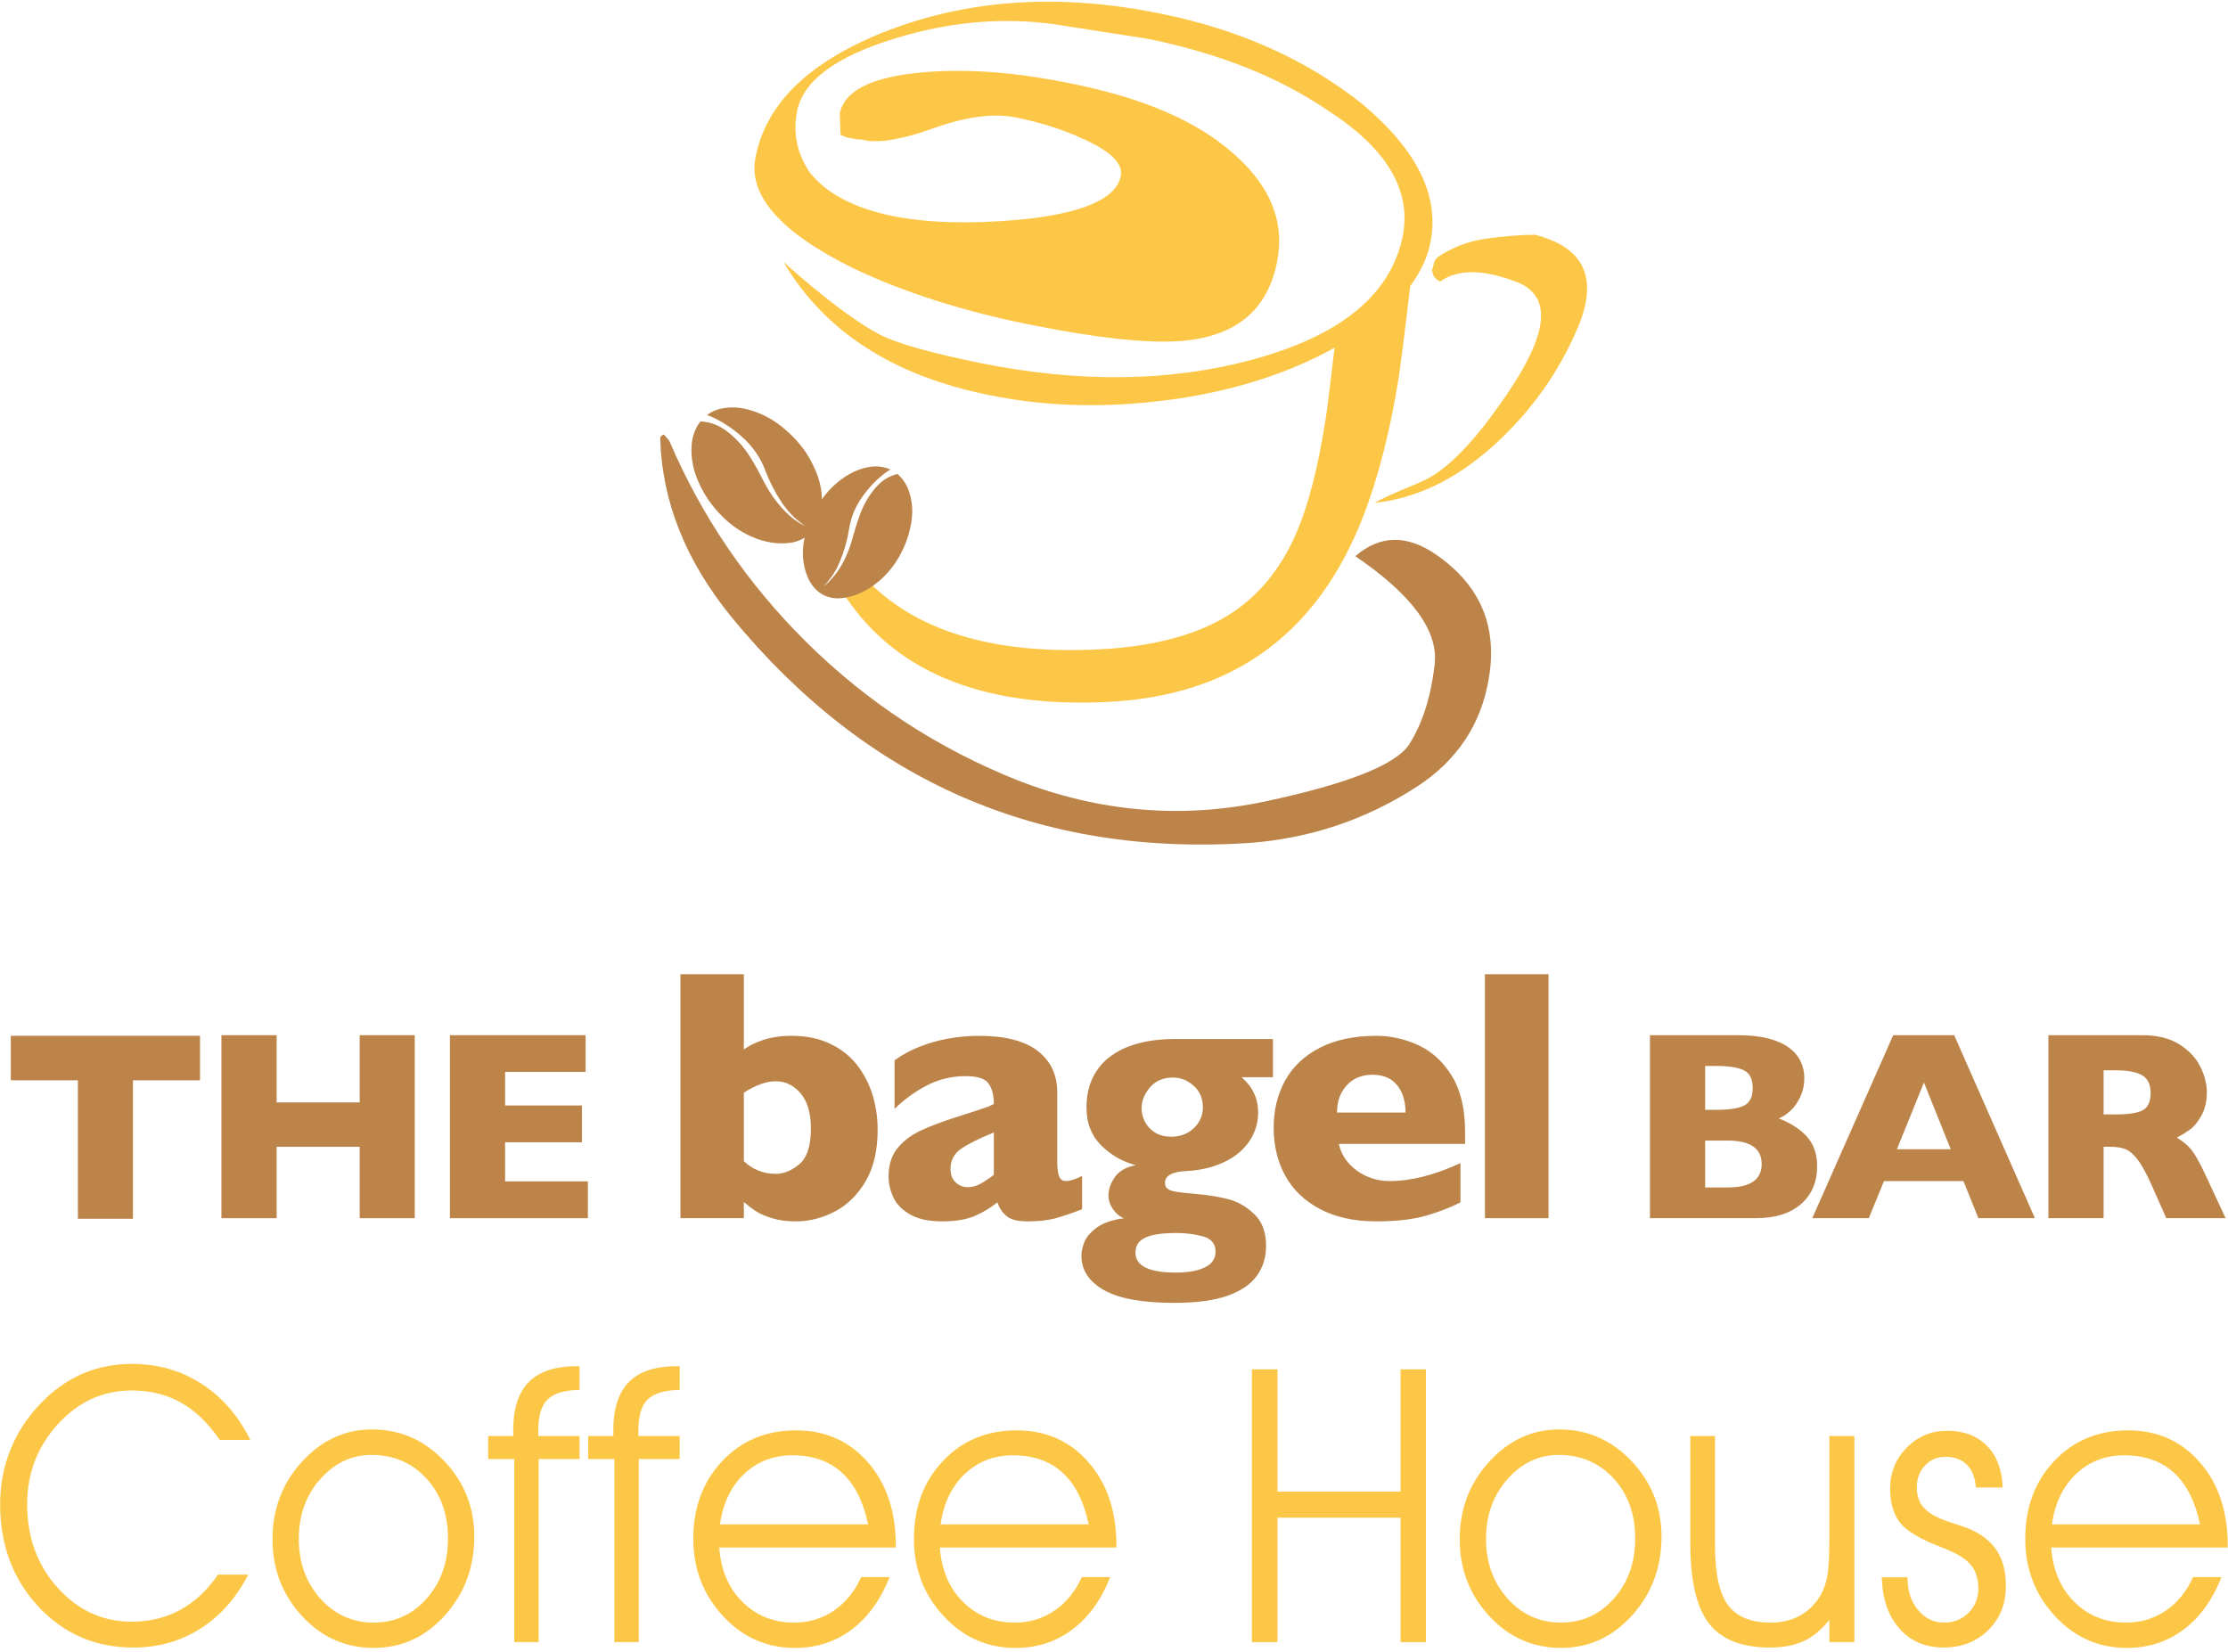
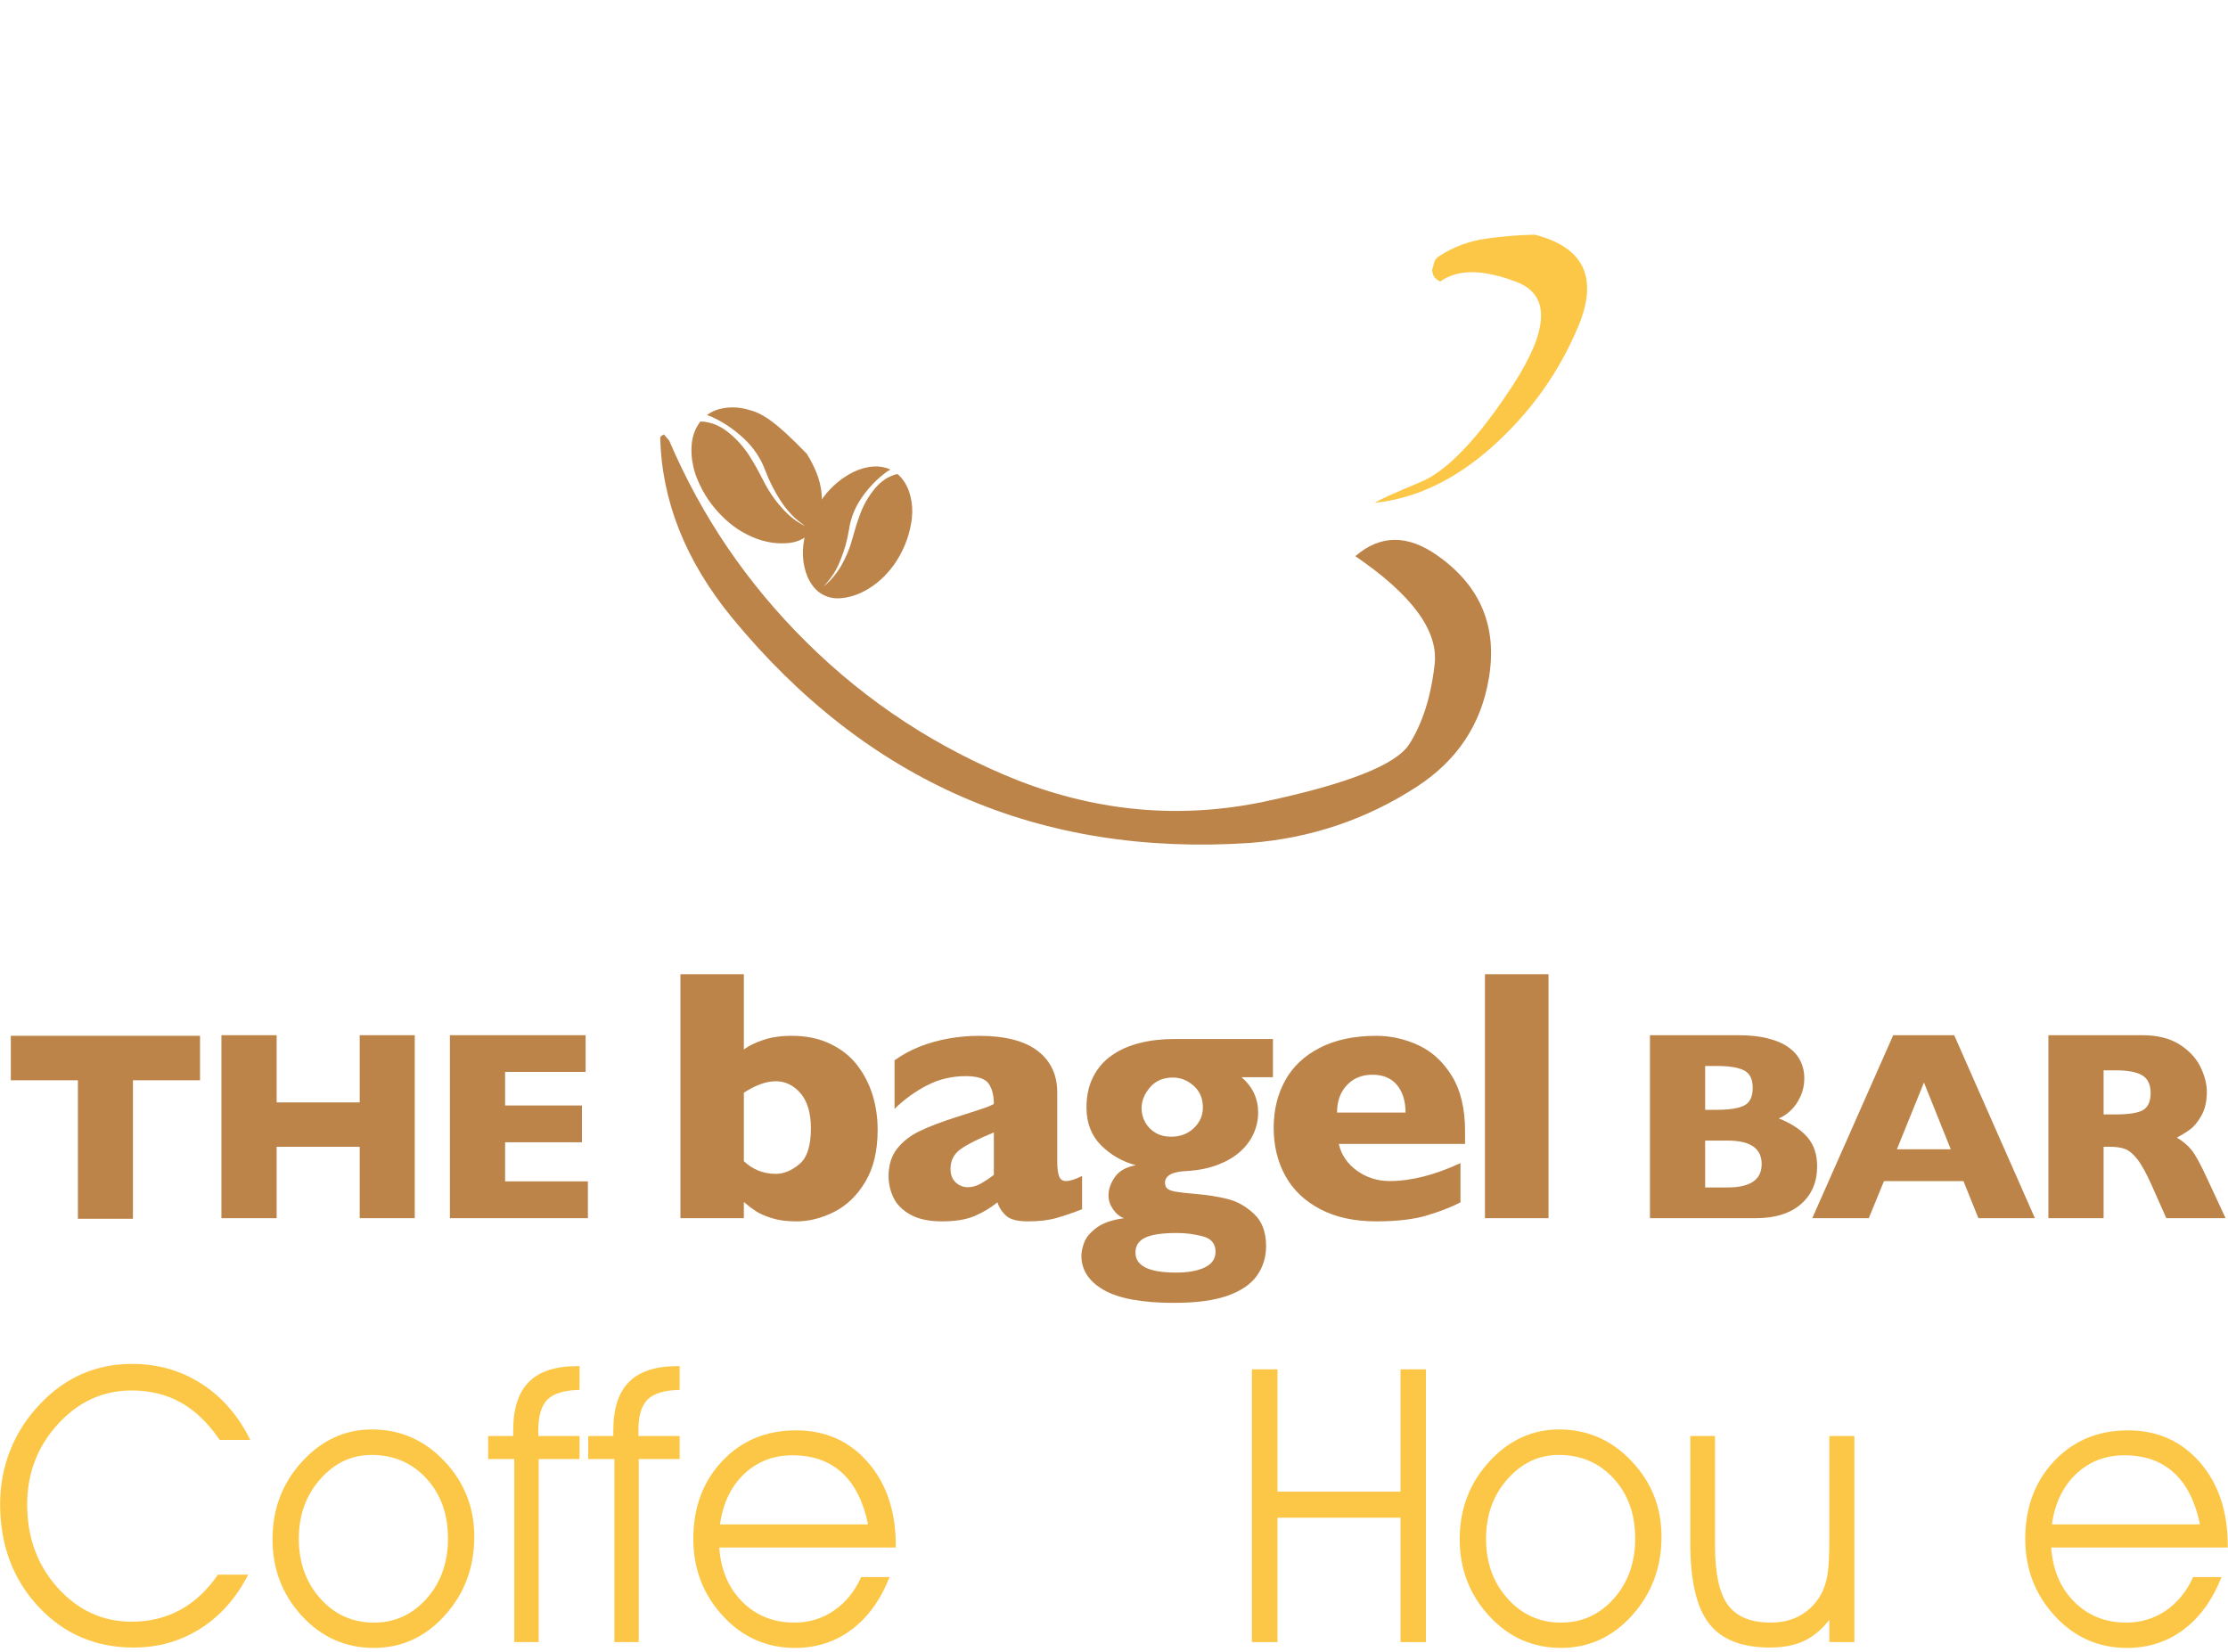
<svg xmlns="http://www.w3.org/2000/svg" width="120px" height="89px" viewBox="0 0 120 89" version="1.1">
  <title>Group 2</title>
  <desc>Created with Sketch.</desc>
  <g id="Page-1" stroke="none" stroke-width="1" fill="none" fill-rule="evenodd">
    <g id="Group-2">
      <polygon id="Fill-2" fill="#BD844A" points="10.774 58.194 7.161 58.194 7.161 65.654 4.196 65.654 4.196 58.194 0.582 58.194 0.582 55.797 10.774 55.797" />
      <polygon id="Fill-3" fill="#BD844A" points="22.339 65.623 19.374 65.623 19.374 61.777 14.9 61.777 14.9 65.623 11.926 65.623 11.926 55.766 14.9 55.766 14.9 59.386 19.374 59.386 19.374 55.766 22.339 55.766" />
      <polygon id="Fill-4" fill="#BD844A" points="31.664 65.623 24.232 65.623 24.232 55.766 31.542 55.766 31.542 57.743 27.205 57.743 27.205 59.551 31.344 59.551 31.344 61.534 27.205 61.534 27.205 63.639 31.664 63.639" />
      <path d="M47.27,60.863 C47.27,61.982 47.053,62.91 46.615,63.647 C46.18,64.383 45.623,64.924 44.946,65.274 C44.269,65.62 43.581,65.795 42.879,65.795 C42.373,65.795 41.936,65.736 41.566,65.619 C41.196,65.502 40.908,65.376 40.702,65.239 C40.496,65.104 40.284,64.941 40.064,64.751 L40.064,65.623 L36.648,65.623 L36.648,52.479 L40.064,52.479 L40.064,56.539 C40.315,56.342 40.663,56.171 41.105,56.021 C41.547,55.874 42.06,55.798 42.642,55.798 C43.419,55.798 44.105,55.94 44.699,56.222 C45.294,56.502 45.779,56.884 46.155,57.363 C46.531,57.845 46.81,58.384 46.995,58.981 C47.179,59.578 47.27,60.205 47.27,60.863 M43.675,60.787 C43.675,59.958 43.489,59.329 43.116,58.894 C42.744,58.463 42.3,58.246 41.788,58.246 C41.276,58.246 40.701,58.451 40.064,58.862 L40.064,62.551 C40.543,63.006 41.118,63.234 41.788,63.234 C42.212,63.234 42.633,63.062 43.049,62.716 C43.467,62.373 43.675,61.729 43.675,60.787" id="Fill-5" fill="#BD844A" />
      <path d="M58.281,65.14 C57.781,65.337 57.319,65.495 56.896,65.614 C56.471,65.734 55.963,65.794 55.368,65.794 C54.806,65.794 54.414,65.695 54.194,65.495 C53.972,65.297 53.814,65.055 53.72,64.769 C53.353,65.068 52.945,65.312 52.495,65.504 C52.047,65.698 51.458,65.794 50.733,65.794 C50.03,65.794 49.463,65.673 49.03,65.429 C48.597,65.187 48.292,64.879 48.119,64.509 C47.945,64.14 47.858,63.759 47.858,63.366 C47.858,62.772 48.008,62.281 48.309,61.891 C48.61,61.503 49.012,61.186 49.518,60.938 C50.024,60.693 50.694,60.437 51.529,60.17 C52.003,60.018 52.362,59.904 52.605,59.825 C52.849,59.744 53.03,59.685 53.15,59.641 C53.27,59.595 53.396,59.538 53.528,59.47 C53.528,59.001 53.434,58.635 53.244,58.368 C53.056,58.104 52.644,57.971 52.013,57.971 C51.266,57.971 50.574,58.136 49.936,58.464 C49.296,58.793 48.712,59.216 48.18,59.734 L48.18,57.117 C48.605,56.813 49.063,56.566 49.556,56.373 C50.049,56.18 50.564,56.036 51.102,55.942 C51.639,55.847 52.183,55.799 52.732,55.799 C54.13,55.799 55.181,56.069 55.886,56.609 C56.59,57.151 56.943,57.895 56.943,58.845 L56.943,62.57 C56.943,62.923 56.976,63.189 57.042,63.362 C57.108,63.536 57.23,63.622 57.407,63.622 C57.623,63.622 57.913,63.531 58.281,63.348 L58.281,65.14 Z M53.528,63.29 L53.528,61.006 C52.719,61.333 52.129,61.63 51.756,61.891 C51.383,62.154 51.195,62.51 51.195,62.958 C51.195,63.281 51.289,63.527 51.477,63.699 C51.662,63.869 51.879,63.954 52.126,63.954 C52.359,63.954 52.592,63.891 52.823,63.76 C53.053,63.63 53.289,63.474 53.528,63.29 Z" id="Fill-7" fill="#BD844A" />
      <path d="M68.561,58.028 L66.872,58.028 C67.468,58.546 67.764,59.181 67.764,59.934 C67.764,60.332 67.68,60.714 67.512,61.081 C67.345,61.449 67.098,61.774 66.773,62.058 C66.447,62.343 66.046,62.574 65.569,62.755 C65.092,62.934 64.546,63.045 63.934,63.081 C63.143,63.113 62.747,63.325 62.747,63.717 C62.747,63.869 62.798,63.98 62.899,64.049 C63.001,64.118 63.16,64.171 63.378,64.205 C63.596,64.241 63.964,64.28 64.483,64.324 C65.071,64.375 65.618,64.464 66.123,64.59 C66.63,64.716 67.101,64.981 67.536,65.386 C67.974,65.791 68.191,66.37 68.191,67.121 C68.191,67.723 68.028,68.254 67.702,68.715 C67.377,69.176 66.851,69.537 66.123,69.797 C65.396,70.055 64.436,70.184 63.24,70.184 C61.52,70.184 60.258,69.953 59.452,69.493 C58.646,69.031 58.244,68.415 58.244,67.644 C58.244,67.434 58.295,67.196 58.399,66.922 C58.503,66.652 58.726,66.388 59.063,66.135 C59.402,65.883 59.894,65.712 60.538,65.623 C60.31,65.542 60.114,65.381 59.949,65.144 C59.785,64.907 59.703,64.66 59.703,64.401 C59.703,64.065 59.818,63.733 60.049,63.405 C60.279,63.076 60.656,62.864 61.174,62.769 C60.453,62.579 59.83,62.221 59.305,61.698 C58.78,61.173 58.518,60.492 58.518,59.659 C58.518,59.027 58.639,58.474 58.883,58 C59.126,57.525 59.463,57.139 59.894,56.843 C60.323,56.544 60.823,56.325 61.392,56.185 C61.96,56.041 62.583,55.97 63.26,55.97 L68.561,55.97 L68.561,58.028 Z M65.469,67.424 C65.469,67.001 65.243,66.727 64.792,66.603 C64.34,66.482 63.873,66.421 63.392,66.421 C62.602,66.421 62.031,66.503 61.681,66.672 C61.33,66.838 61.155,67.106 61.155,67.473 C61.155,68.194 61.881,68.553 63.336,68.553 C63.987,68.553 64.506,68.46 64.89,68.274 C65.277,68.089 65.469,67.804 65.469,67.424 Z M64.787,59.659 C64.787,59.172 64.62,58.782 64.289,58.488 C63.956,58.193 63.586,58.047 63.174,58.047 C62.65,58.047 62.237,58.224 61.937,58.577 C61.636,58.932 61.486,59.304 61.486,59.696 C61.486,59.968 61.551,60.221 61.681,60.456 C61.81,60.69 61.993,60.878 62.23,61.02 C62.467,61.162 62.751,61.233 63.08,61.233 C63.573,61.233 63.981,61.077 64.303,60.768 C64.625,60.458 64.787,60.089 64.787,59.659 Z" id="Fill-9" fill="#BD844A" />
      <path d="M78.908,61.622 L72.108,61.622 C72.241,62.209 72.566,62.689 73.084,63.063 C73.603,63.436 74.192,63.622 74.848,63.622 C75.999,63.622 77.269,63.299 78.661,62.655 L78.661,64.77 C78.161,65.03 77.556,65.264 76.845,65.477 C76.133,65.689 75.228,65.794 74.128,65.794 C72.939,65.794 71.927,65.573 71.094,65.13 C70.259,64.688 69.634,64.087 69.22,63.327 C68.806,62.569 68.6,61.71 68.6,60.749 C68.6,59.801 68.806,58.953 69.22,58.202 C69.634,57.453 70.259,56.866 71.094,56.439 C71.927,56.012 72.939,55.799 74.128,55.799 C74.911,55.799 75.669,55.968 76.399,56.307 C77.129,56.646 77.73,57.199 78.2,57.965 C78.672,58.734 78.908,59.725 78.908,60.939 L78.908,61.622 Z M75.702,59.934 C75.702,59.315 75.548,58.819 75.243,58.45 C74.936,58.08 74.494,57.895 73.921,57.895 C73.351,57.895 72.891,58.083 72.54,58.46 C72.189,58.836 72.013,59.326 72.013,59.934 L75.702,59.934 Z" id="Fill-11" fill="#BD844A" />
      <polygon id="Fill-13" fill="#BD844A" points="79.979 65.623 83.403 65.623 83.403 52.48 79.979 52.48" />
      <path d="M97.871,62.829 C97.871,63.678 97.581,64.356 97.001,64.862 C96.419,65.369 95.606,65.623 94.564,65.623 L88.866,65.623 L88.866,55.766 L93.632,55.766 C94.249,55.766 94.786,55.824 95.243,55.945 C95.701,56.061 96.069,56.224 96.349,56.432 C96.629,56.637 96.838,56.881 96.974,57.16 C97.113,57.439 97.181,57.746 97.181,58.077 C97.181,58.438 97.11,58.771 96.968,59.076 C96.825,59.383 96.649,59.634 96.438,59.83 C96.227,60.028 96.016,60.166 95.801,60.247 C96.474,60.512 96.988,60.848 97.341,61.253 C97.696,61.659 97.871,62.184 97.871,62.829 M94.401,58.604 C94.401,58.129 94.244,57.814 93.93,57.659 C93.618,57.502 93.13,57.423 92.465,57.423 L91.839,57.423 L91.839,59.784 L92.481,59.784 C93.158,59.784 93.647,59.706 93.948,59.549 C94.25,59.393 94.401,59.078 94.401,58.604 M94.883,62.707 C94.883,61.863 94.272,61.442 93.049,61.442 L91.839,61.442 L91.839,63.967 L93.049,63.967 C94.272,63.967 94.883,63.547 94.883,62.707" id="Fill-15" fill="#BD844A" />
      <path d="M109.6,65.623 L106.556,65.623 L105.752,63.625 L101.471,63.625 L100.653,65.623 L97.609,65.623 L101.968,55.766 L105.253,55.766 L109.6,65.623 Z M105.068,61.91 L103.624,58.313 L102.168,61.91 L105.068,61.91 Z" id="Fill-16" fill="#BD844A" />
      <path d="M119.871,65.623 L116.677,65.623 L115.901,63.874 C115.617,63.234 115.362,62.765 115.133,62.469 C114.907,62.173 114.685,61.984 114.469,61.9 C114.254,61.818 113.974,61.776 113.633,61.776 L113.299,61.776 L113.299,65.623 L110.326,65.623 L110.326,55.766 L115.383,55.766 C116.197,55.766 116.867,55.932 117.389,56.264 C117.91,56.596 118.286,56.999 118.515,57.472 C118.746,57.947 118.861,58.398 118.861,58.824 C118.861,59.322 118.764,59.743 118.573,60.088 C118.381,60.431 118.178,60.68 117.964,60.837 C117.752,60.993 117.511,61.143 117.246,61.286 C117.564,61.47 117.825,61.689 118.033,61.943 C118.239,62.198 118.52,62.71 118.875,63.483 L119.871,65.623 Z M115.832,58.881 C115.832,58.427 115.682,58.108 115.383,57.929 C115.084,57.748 114.598,57.657 113.926,57.657 L113.299,57.657 L113.299,60.033 L113.939,60.033 C114.665,60.033 115.16,59.954 115.43,59.795 C115.696,59.637 115.832,59.332 115.832,58.881 Z" id="Fill-17" fill="#BD844A" />
      <path d="M11.834,77.568 C11.207,76.653 10.508,75.98 9.736,75.55 C8.964,75.12 8.083,74.904 7.094,74.904 C5.543,74.904 4.217,75.509 3.115,76.721 C2.014,77.932 1.463,79.372 1.463,81.04 C1.463,82.816 2.01,84.313 3.105,85.531 C4.201,86.749 5.529,87.359 7.094,87.359 C8.058,87.359 8.928,87.146 9.708,86.723 C10.486,86.298 11.164,85.666 11.738,84.825 L13.366,84.825 C12.728,86.078 11.872,87.045 10.799,87.728 C9.727,88.41 8.524,88.752 7.19,88.752 C5.141,88.752 3.43,88.014 2.062,86.54 C0.693,85.068 0.007,83.227 0.007,81.02 C0.007,79.991 0.193,79.016 0.563,78.093 C0.933,77.172 1.476,76.341 2.192,75.6 C2.855,74.901 3.6,74.371 4.426,74.011 C5.254,73.65 6.148,73.472 7.112,73.472 C8.498,73.472 9.744,73.828 10.852,74.541 C11.96,75.254 12.835,76.264 13.481,77.568 L11.834,77.568 Z" id="Fill-18" fill="#FCC746" />
      <path d="M14.678,82.918 C14.678,81.288 15.207,79.897 16.266,78.739 C17.327,77.582 18.581,77.003 20.03,77.003 C21.555,77.003 22.856,77.573 23.932,78.709 C25.008,79.846 25.545,81.202 25.545,82.777 C25.545,84.432 25.019,85.844 23.965,87.015 C22.912,88.186 21.636,88.771 20.135,88.771 C18.61,88.771 17.318,88.198 16.261,87.05 C15.205,85.903 14.678,84.525 14.678,82.918 M16.094,82.897 C16.094,84.176 16.481,85.247 17.252,86.113 C18.025,86.976 18.986,87.409 20.135,87.409 C21.264,87.409 22.214,86.976 22.979,86.113 C23.746,85.247 24.128,84.169 24.128,82.877 C24.128,81.566 23.741,80.486 22.964,79.643 C22.189,78.8 21.204,78.376 20.01,78.376 C18.938,78.376 18.018,78.81 17.249,79.68 C16.479,80.545 16.094,81.62 16.094,82.897" id="Fill-19" fill="#FCC746" />
      <path d="M29.012,88.459 L27.699,88.459 L27.699,78.597 L26.292,78.597 L26.292,77.356 L27.642,77.356 L27.642,77.053 C27.642,75.876 27.924,75.006 28.489,74.44 C29.056,73.874 29.921,73.593 31.089,73.593 L31.214,73.593 L31.214,74.873 C30.402,74.888 29.83,75.057 29.495,75.384 C29.161,75.71 28.992,76.266 28.992,77.053 L28.992,77.356 L31.214,77.356 L31.214,78.597 L29.012,78.597 L29.012,88.459 Z" id="Fill-20" fill="#FCC746" />
      <path d="M34.402,88.459 L33.09,88.459 L33.09,78.597 L31.682,78.597 L31.682,77.356 L33.033,77.356 L33.033,77.053 C33.033,75.876 33.316,75.006 33.881,74.44 C34.446,73.874 35.312,73.593 36.481,73.593 L36.606,73.593 L36.606,74.873 C35.794,74.888 35.221,75.057 34.886,75.384 C34.551,75.71 34.384,76.266 34.384,77.053 L34.384,77.356 L36.606,77.356 L36.606,78.597 L34.402,78.597 L34.402,88.459 Z" id="Fill-21" fill="#FCC746" />
      <path d="M48.248,83.362 L38.74,83.362 C38.823,84.571 39.238,85.547 39.986,86.292 C40.731,87.036 41.664,87.408 42.78,87.408 C43.573,87.408 44.284,87.193 44.916,86.762 C45.547,86.328 46.036,85.727 46.381,84.958 L47.913,84.958 C47.427,86.185 46.746,87.127 45.868,87.785 C44.992,88.442 43.973,88.772 42.819,88.772 C41.287,88.772 39.99,88.196 38.932,87.046 C37.872,85.895 37.342,84.512 37.342,82.897 C37.342,81.208 37.86,79.812 38.898,78.709 C39.935,77.606 41.262,77.053 42.877,77.053 C44.46,77.053 45.75,77.629 46.749,78.776 C47.748,79.925 48.248,81.418 48.248,83.256 L48.248,83.362 Z M46.755,82.12 C46.499,80.885 46.029,79.956 45.347,79.333 C44.664,78.708 43.774,78.395 42.675,78.395 C41.653,78.395 40.789,78.733 40.08,79.401 C39.371,80.072 38.938,80.978 38.778,82.12 L46.755,82.12 Z" id="Fill-22" fill="#FCC746" />
-       <path d="M60.13,83.362 L50.622,83.362 C50.706,84.571 51.12,85.547 51.867,86.292 C52.614,87.036 53.546,87.408 54.663,87.408 C55.455,87.408 56.167,87.193 56.798,86.762 C57.43,86.328 57.919,85.727 58.265,84.958 L59.796,84.958 C59.311,86.185 58.63,87.127 57.751,87.785 C56.874,88.442 55.857,88.772 54.701,88.772 C53.169,88.772 51.874,88.196 50.814,87.046 C49.754,85.895 49.225,84.512 49.225,82.897 C49.225,81.208 49.744,79.812 50.781,78.709 C51.818,77.606 53.144,77.053 54.759,77.053 C56.343,77.053 57.633,77.629 58.632,78.776 C59.631,79.925 60.13,81.418 60.13,83.256 L60.13,83.362 Z M58.636,82.12 C58.381,80.885 57.912,79.956 57.23,79.333 C56.546,78.708 55.657,78.395 54.558,78.395 C53.537,78.395 52.672,78.733 51.963,79.401 C51.254,80.072 50.82,80.978 50.661,82.12 L58.636,82.12 Z" id="Fill-23" fill="#FCC746" />
      <polygon id="Fill-24" fill="#FCC746" points="68.806 88.459 67.427 88.459 67.427 73.765 68.806 73.765 68.806 80.354 75.433 80.354 75.433 73.765 76.801 73.765 76.801 88.459 75.433 88.459 75.433 81.757 68.806 81.757" />
      <path d="M78.62,82.918 C78.62,81.288 79.15,79.897 80.209,78.739 C81.269,77.582 82.523,77.003 83.973,77.003 C85.498,77.003 86.799,77.573 87.875,78.709 C88.951,79.846 89.489,81.202 89.489,82.777 C89.489,84.432 88.962,85.844 87.908,87.015 C86.856,88.186 85.578,88.771 84.079,88.771 C82.553,88.771 81.261,88.198 80.206,87.05 C79.149,85.903 78.62,84.525 78.62,82.918 M80.038,82.897 C80.038,84.176 80.424,85.247 81.196,86.113 C81.969,86.976 82.929,87.409 84.079,87.409 C85.209,87.409 86.156,86.976 86.923,86.113 C87.689,85.247 88.072,84.169 88.072,82.877 C88.072,81.566 87.684,80.486 86.909,79.643 C86.133,78.8 85.148,78.376 83.954,78.376 C82.882,78.376 81.961,78.81 81.192,79.68 C80.423,80.545 80.038,81.62 80.038,82.897" id="Fill-25" fill="#FCC746" />
      <path d="M91.04,77.356 L92.37,77.356 L92.37,83.251 C92.37,84.764 92.604,85.836 93.07,86.465 C93.535,87.094 94.303,87.408 95.368,87.408 C95.974,87.408 96.509,87.28 96.966,87.02 C97.426,86.761 97.798,86.386 98.077,85.895 C98.237,85.605 98.352,85.265 98.422,84.87 C98.494,84.476 98.528,83.793 98.528,82.818 L98.528,77.356 L99.877,77.356 L99.877,88.459 L98.528,88.459 L98.528,87.257 C98.12,87.782 97.663,88.162 97.16,88.398 C96.654,88.634 96.045,88.752 95.33,88.752 C93.81,88.752 92.715,88.319 92.045,87.454 C91.376,86.59 91.04,85.154 91.04,83.149 L91.04,77.356 Z" id="Fill-26" fill="#FCC746" />
-       <path d="M101.352,84.966 L102.741,84.966 L102.741,85.006 C102.741,85.7 102.928,86.274 103.306,86.727 C103.683,87.183 104.149,87.408 104.703,87.408 C105.234,87.408 105.674,87.234 106.024,86.883 C106.376,86.534 106.553,86.094 106.553,85.562 C106.553,85.031 106.413,84.604 106.135,84.281 C105.857,83.957 105.356,83.655 104.627,83.372 C103.459,82.934 102.697,82.487 102.34,82.03 C101.981,81.573 101.803,80.959 101.803,80.193 C101.803,79.324 102.101,78.587 102.698,77.982 C103.295,77.377 104.018,77.074 104.866,77.074 C105.767,77.074 106.481,77.343 107.012,77.881 C107.543,78.42 107.826,79.17 107.865,80.131 L106.419,80.131 C106.385,79.608 106.227,79.201 105.944,78.912 C105.66,78.622 105.272,78.477 104.78,78.477 C104.34,78.477 103.973,78.633 103.68,78.946 C103.386,79.26 103.24,79.646 103.24,80.113 C103.24,80.442 103.3,80.719 103.42,80.944 C103.541,81.169 103.742,81.372 104.024,81.556 C104.279,81.722 104.651,81.884 105.14,82.04 C105.627,82.193 105.955,82.309 106.121,82.382 C106.778,82.679 107.262,83.073 107.571,83.564 C107.881,84.055 108.037,84.68 108.037,85.441 C108.037,86.397 107.721,87.186 107.088,87.812 C106.456,88.438 105.654,88.751 104.685,88.751 C103.695,88.751 102.9,88.409 102.301,87.728 C101.7,87.044 101.384,86.123 101.352,84.966" id="Fill-27" fill="#FCC746" />
      <path d="M119.986,83.362 L110.478,83.362 C110.561,84.571 110.976,85.547 111.723,86.292 C112.469,87.036 113.401,87.408 114.518,87.408 C115.31,87.408 116.022,87.193 116.654,86.762 C117.286,86.328 117.773,85.727 118.119,84.958 L119.651,84.958 C119.166,86.185 118.484,87.127 117.606,87.785 C116.73,88.442 115.712,88.772 114.557,88.772 C113.025,88.772 111.728,88.196 110.669,87.046 C109.61,85.895 109.08,84.512 109.08,82.897 C109.08,81.208 109.598,79.812 110.636,78.709 C111.674,77.606 113,77.053 114.615,77.053 C116.198,77.053 117.488,77.629 118.487,78.776 C119.487,79.925 119.986,81.418 119.986,83.256 L119.986,83.362 Z M118.492,82.12 C118.237,80.885 117.767,79.956 117.085,79.333 C116.402,78.708 115.511,78.395 114.413,78.395 C113.391,78.395 112.527,78.733 111.819,79.401 C111.11,80.072 110.676,80.978 110.516,82.12 L118.492,82.12 Z" id="Fill-28" fill="#FCC746" />
      <path d="M77.345,15.023 C77.402,15.065 77.472,15.123 77.571,15.164 C78.52,14.485 79.894,14.499 81.691,15.192 C83.49,15.886 83.434,17.713 81.536,20.672 C79.624,23.618 77.94,25.387 76.48,25.983 C75.008,26.592 74.201,26.96 74.06,27.086 C76.284,26.847 78.365,25.84 80.333,24.099 C82.401,22.258 83.957,20.092 85.005,17.586 C86.096,14.966 85.316,13.324 82.668,12.644 C81.805,12.658 80.926,12.729 80.035,12.857 C79.13,12.983 78.293,13.295 77.529,13.79 C77.402,13.862 77.317,13.961 77.26,14.088 C77.232,14.159 77.218,14.23 77.203,14.301 C77.189,14.372 77.161,14.455 77.133,14.526 C77.133,14.598 77.147,14.669 77.175,14.74 C77.189,14.837 77.245,14.924 77.345,15.023" id="Fill-29" fill="#FCC746" />
      <path d="M43.418,34.577 C40.232,31.419 37.783,27.809 36.041,23.731 L35.758,23.405 C35.63,23.462 35.56,23.518 35.56,23.589 C35.645,27.002 36.933,30.23 39.425,33.274 C46.703,42.124 56.006,46.16 67.32,45.409 C70.591,45.155 73.579,44.15 76.311,42.379 C78.492,40.962 79.781,39.009 80.191,36.532 C80.658,33.756 79.739,31.562 77.429,29.933 C75.815,28.786 74.344,28.8 72.998,29.961 C76.028,32.027 77.459,33.954 77.274,35.751 C77.075,37.536 76.609,38.994 75.886,40.115 C75.15,41.217 72.543,42.238 68.084,43.186 C63.61,44.121 59.206,43.739 54.86,42.054 C50.54,40.34 46.718,37.849 43.418,34.577" id="Fill-30" fill="#BD844A" />
-       <path d="M43.698,28.647 C43.954,28.363 44.117,28.022 44.194,27.617 C44.365,26.772 44.23,25.918 43.79,25.052 C43.691,24.838 43.576,24.639 43.456,24.447 C43.129,23.956 42.738,23.516 42.275,23.126 C41.671,22.6 41.004,22.244 40.272,22.059 C39.832,21.939 39.412,21.918 39.007,21.982 C38.667,22.032 38.353,22.152 38.076,22.359 L38.29,22.437 C38.951,22.728 39.555,23.14 40.109,23.665 C40.606,24.143 40.977,24.697 41.211,25.329 C41.445,25.947 41.743,26.529 42.119,27.091 C42.326,27.39 42.561,27.667 42.824,27.914 C42.994,28.064 43.179,28.206 43.371,28.341 C43.151,28.235 42.945,28.107 42.753,27.965 C42.518,27.78 42.298,27.575 42.105,27.354 C41.707,26.906 41.374,26.416 41.111,25.884 C40.905,25.478 40.685,25.073 40.443,24.683 C40.109,24.128 39.69,23.652 39.171,23.247 C38.802,22.962 38.411,22.792 37.998,22.728 C37.906,22.713 37.813,22.706 37.721,22.706 C37.465,23.041 37.309,23.439 37.258,23.892 C37.217,24.298 37.244,24.703 37.338,25.116 C37.387,25.357 37.465,25.598 37.572,25.847 C37.878,26.593 38.325,27.254 38.929,27.844 C39.405,28.32 39.946,28.682 40.55,28.939 C41.217,29.223 41.885,29.322 42.545,29.244 C43.022,29.18 43.406,28.981 43.698,28.647" id="Fill-31" fill="#BD844A" />
-       <path d="M73.38,5.607 C70.392,3.227 66.782,1.6 62.52,0.735 C57.181,-0.356 52.311,-0.057 47.908,1.613 C43.686,3.227 41.281,5.506 40.7,8.439 C40.261,10.505 42.017,12.502 45.938,14.443 C48.644,15.731 51.744,16.721 55.242,17.443 C59.319,18.266 62.251,18.562 64.049,18.322 C66.697,17.995 68.283,16.608 68.778,14.13 C69.218,11.979 68.438,10.024 66.442,8.282 C64.503,6.541 61.613,5.295 57.776,4.516 C55.044,3.949 52.565,3.723 50.314,3.852 C47.185,4.036 45.499,4.785 45.23,6.116 L45.274,7.249 C45.316,7.291 45.429,7.334 45.613,7.406 L46.151,7.505 C46.335,7.505 46.477,7.518 46.604,7.56 C47.425,7.716 48.671,7.489 50.357,6.881 C52.083,6.272 53.541,6.088 54.731,6.329 C56.021,6.597 57.181,6.952 58.2,7.42 C59.787,8.112 60.509,8.808 60.367,9.486 C60.113,10.719 58.287,11.512 54.887,11.837 C52.198,12.078 49.932,12.007 48.091,11.639 C45.953,11.2 44.452,10.392 43.574,9.231 C42.909,8.211 42.697,7.122 42.937,5.96 C43.276,4.333 45.046,3.029 48.262,2.053 C51.419,1.09 54.519,0.878 57.563,1.429 L61.77,2.081 C65.635,2.858 68.862,4.148 71.469,5.918 C74.684,7.971 76.042,10.251 75.547,12.743 C75.149,14.683 73.96,16.269 71.992,17.501 C70.774,18.266 69.245,18.888 67.42,19.384 C62.987,20.573 58.115,20.63 52.778,19.553 C50.158,19.016 48.389,18.52 47.439,18.053 C46.151,17.387 44.395,16.07 42.2,14.116 C44.409,17.855 48.105,20.247 53.274,21.282 C56.573,21.961 60.084,22.004 63.781,21.423 C66.853,20.928 69.557,20.021 71.88,18.733 C71.61,20.941 71.469,22.158 71.426,22.386 C71.016,25.119 70.463,27.27 69.77,28.83 C68.92,30.739 67.716,32.17 66.145,33.148 C64.432,34.209 62.152,34.817 59.306,34.974 C53.882,35.27 49.805,34.153 47.1,31.645 C46.784,31.35 46.486,31.053 46.206,30.755 C45.799,31.278 45.484,31.69 45.484,31.69 L45.275,31.735 C48.011,36.149 52.84,38.173 59.759,37.806 C66.201,37.466 70.661,34.35 73.169,28.445 C74.089,26.251 74.825,23.532 75.349,20.261 C75.448,19.568 75.659,17.939 75.956,15.405 C76.524,14.641 76.892,13.848 77.047,13.04 C77.543,10.562 76.325,8.085 73.38,5.607" id="Fill-32" fill="#FCC746" />
+       <path d="M43.698,28.647 C43.954,28.363 44.117,28.022 44.194,27.617 C44.365,26.772 44.23,25.918 43.79,25.052 C43.691,24.838 43.576,24.639 43.456,24.447 C41.671,22.6 41.004,22.244 40.272,22.059 C39.832,21.939 39.412,21.918 39.007,21.982 C38.667,22.032 38.353,22.152 38.076,22.359 L38.29,22.437 C38.951,22.728 39.555,23.14 40.109,23.665 C40.606,24.143 40.977,24.697 41.211,25.329 C41.445,25.947 41.743,26.529 42.119,27.091 C42.326,27.39 42.561,27.667 42.824,27.914 C42.994,28.064 43.179,28.206 43.371,28.341 C43.151,28.235 42.945,28.107 42.753,27.965 C42.518,27.78 42.298,27.575 42.105,27.354 C41.707,26.906 41.374,26.416 41.111,25.884 C40.905,25.478 40.685,25.073 40.443,24.683 C40.109,24.128 39.69,23.652 39.171,23.247 C38.802,22.962 38.411,22.792 37.998,22.728 C37.906,22.713 37.813,22.706 37.721,22.706 C37.465,23.041 37.309,23.439 37.258,23.892 C37.217,24.298 37.244,24.703 37.338,25.116 C37.387,25.357 37.465,25.598 37.572,25.847 C37.878,26.593 38.325,27.254 38.929,27.844 C39.405,28.32 39.946,28.682 40.55,28.939 C41.217,29.223 41.885,29.322 42.545,29.244 C43.022,29.18 43.406,28.981 43.698,28.647" id="Fill-31" fill="#BD844A" />
      <path d="M44.132,31.916 C43.853,31.703 43.648,31.425 43.498,31.084 C43.2,30.366 43.164,29.585 43.385,28.739 C43.434,28.534 43.505,28.333 43.583,28.143 C43.775,27.646 44.04,27.184 44.373,26.751 C44.819,26.174 45.346,25.734 45.965,25.427 C46.328,25.25 46.696,25.151 47.059,25.13 C47.379,25.109 47.676,25.165 47.961,25.293 L47.783,25.399 C47.25,25.783 46.789,26.26 46.398,26.828 C46.049,27.34 45.822,27.901 45.73,28.512 C45.637,29.101 45.474,29.678 45.239,30.239 C45.119,30.544 44.962,30.829 44.771,31.093 C44.649,31.262 44.515,31.425 44.366,31.582 C44.543,31.448 44.7,31.291 44.841,31.127 C45.019,30.92 45.175,30.707 45.31,30.473 C45.581,29.998 45.788,29.493 45.922,28.974 C46.028,28.584 46.148,28.185 46.291,27.794 C46.482,27.24 46.767,26.735 47.151,26.28 C47.428,25.961 47.74,25.734 48.096,25.606 C48.182,25.57 48.259,25.549 48.338,25.534 C48.629,25.783 48.836,26.11 48.97,26.502 C49.083,26.85 49.141,27.219 49.134,27.602 C49.127,27.823 49.105,28.058 49.055,28.292 C48.921,29.009 48.643,29.684 48.224,30.317 C47.875,30.829 47.464,31.248 46.981,31.582 C46.441,31.958 45.864,32.179 45.261,32.228 C44.834,32.255 44.458,32.15 44.132,31.916" id="Fill-33" fill="#BD844A" />
    </g>
  </g>
</svg>